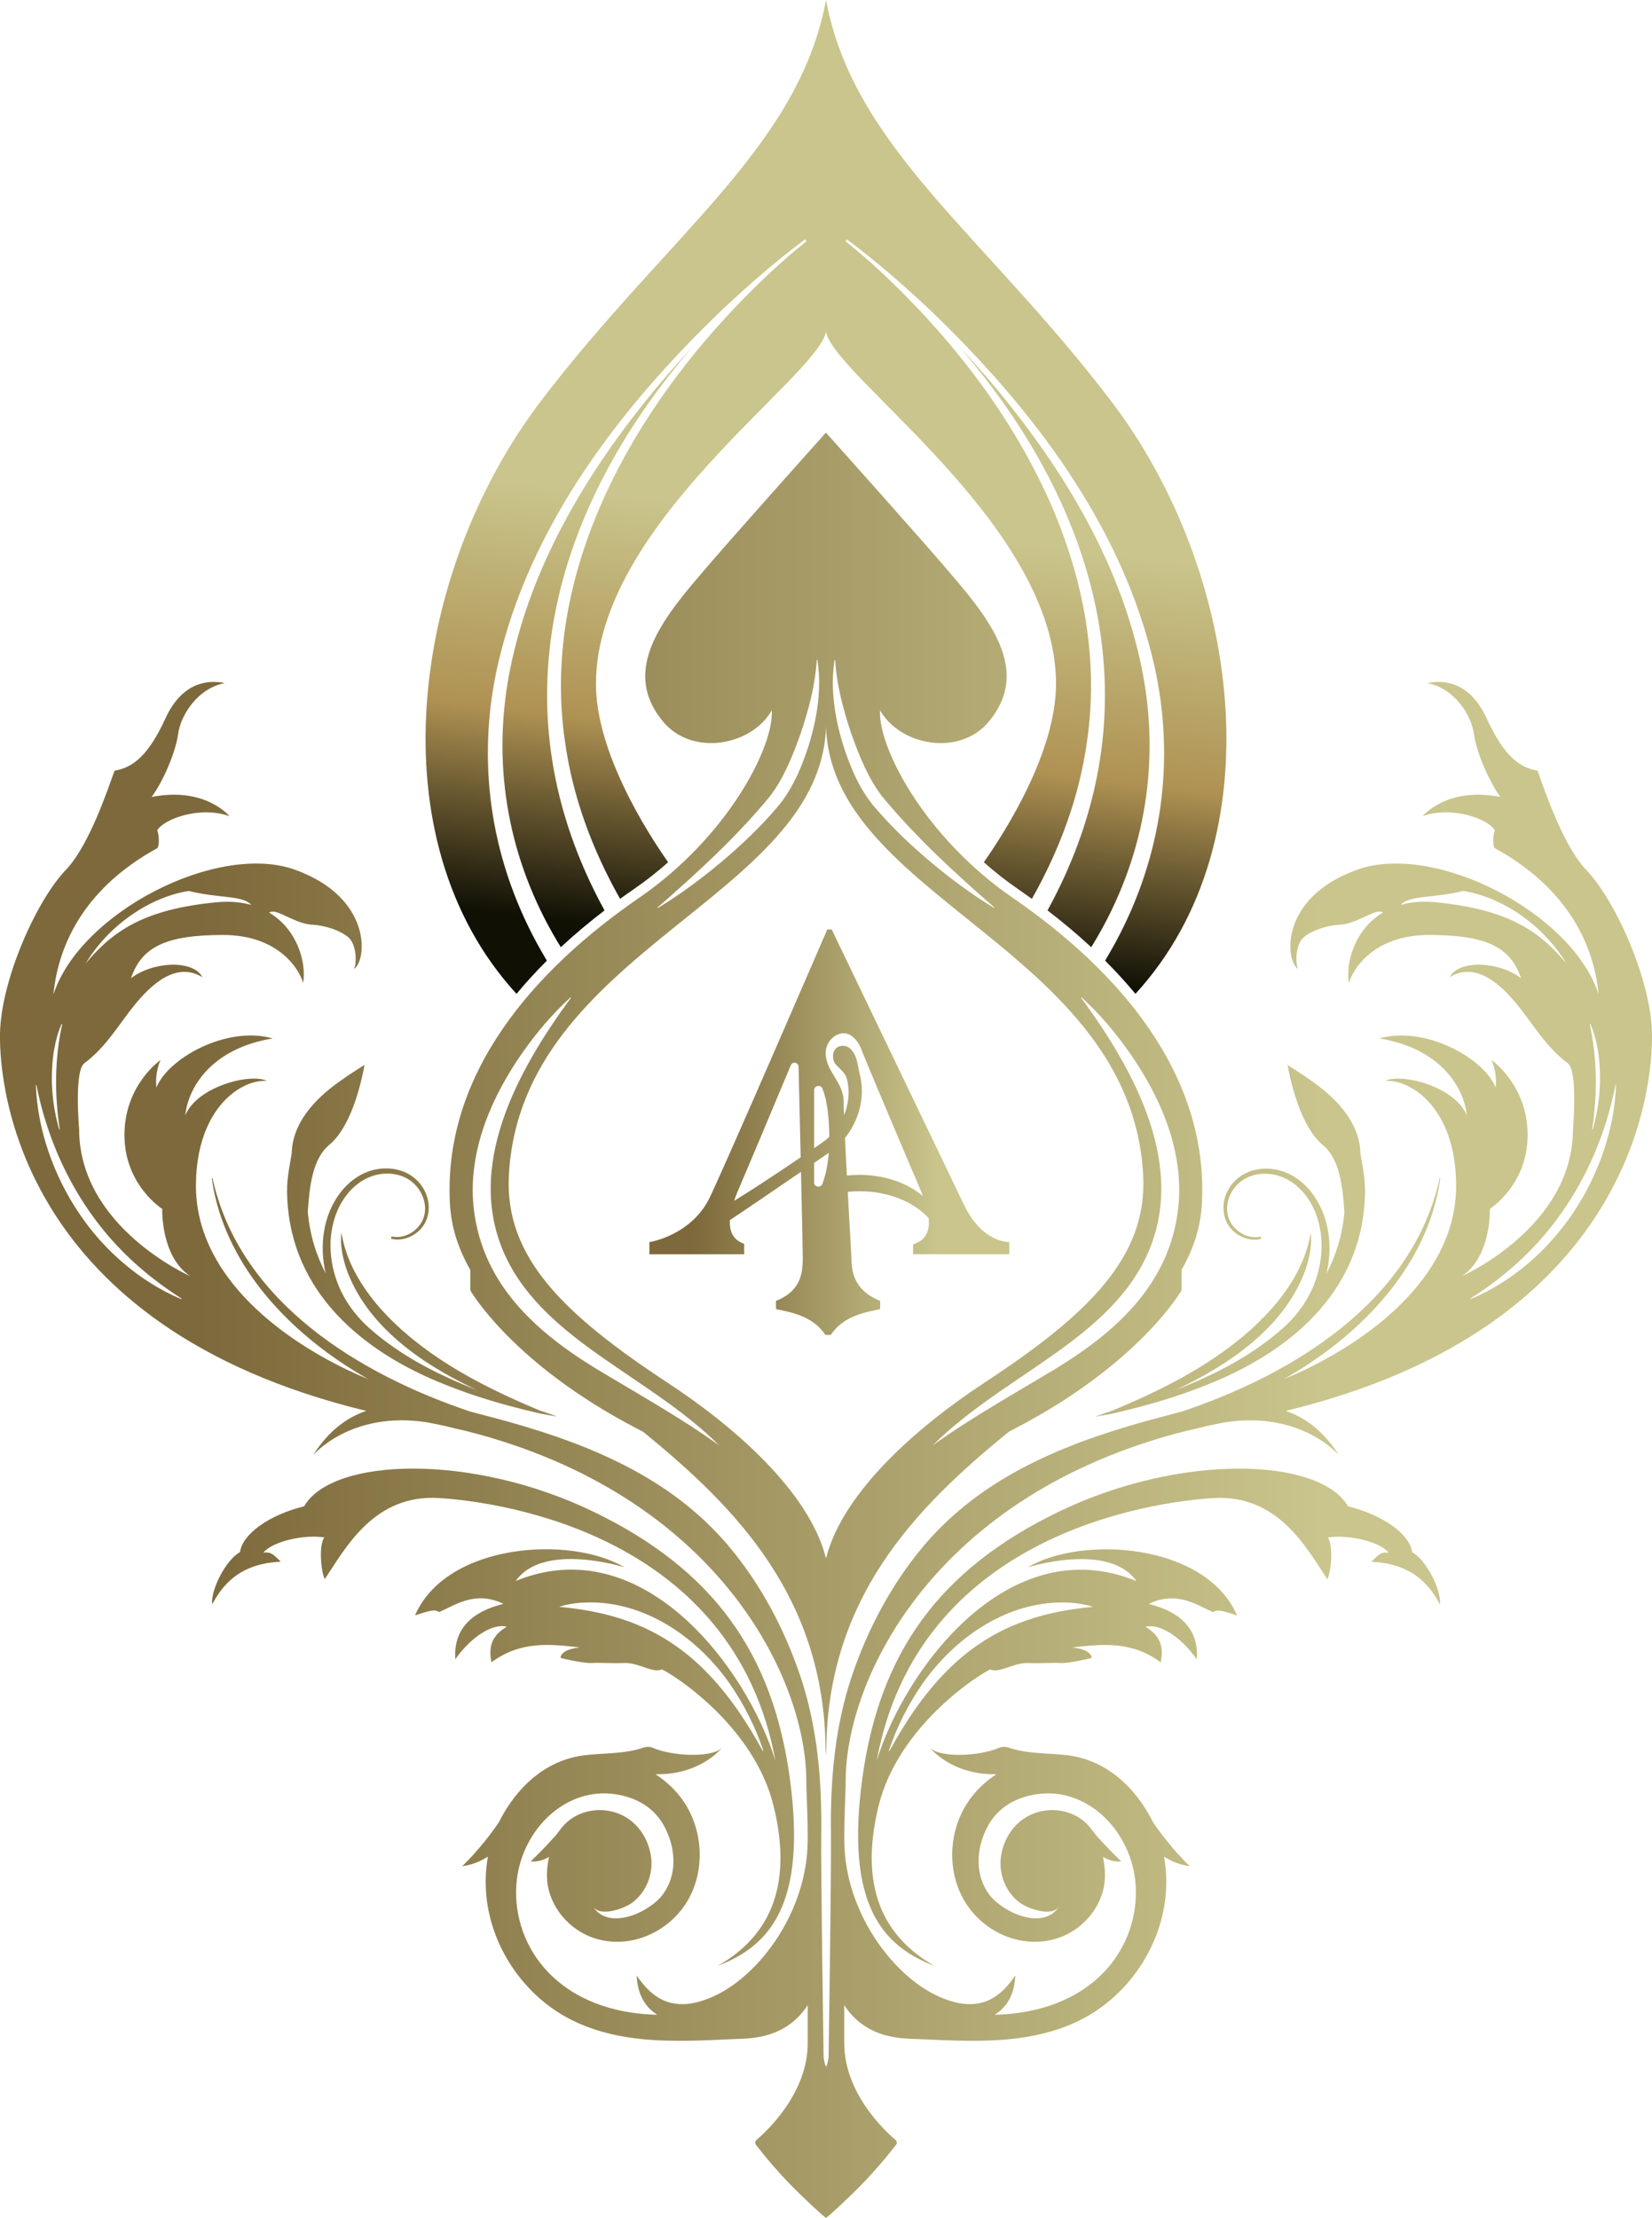
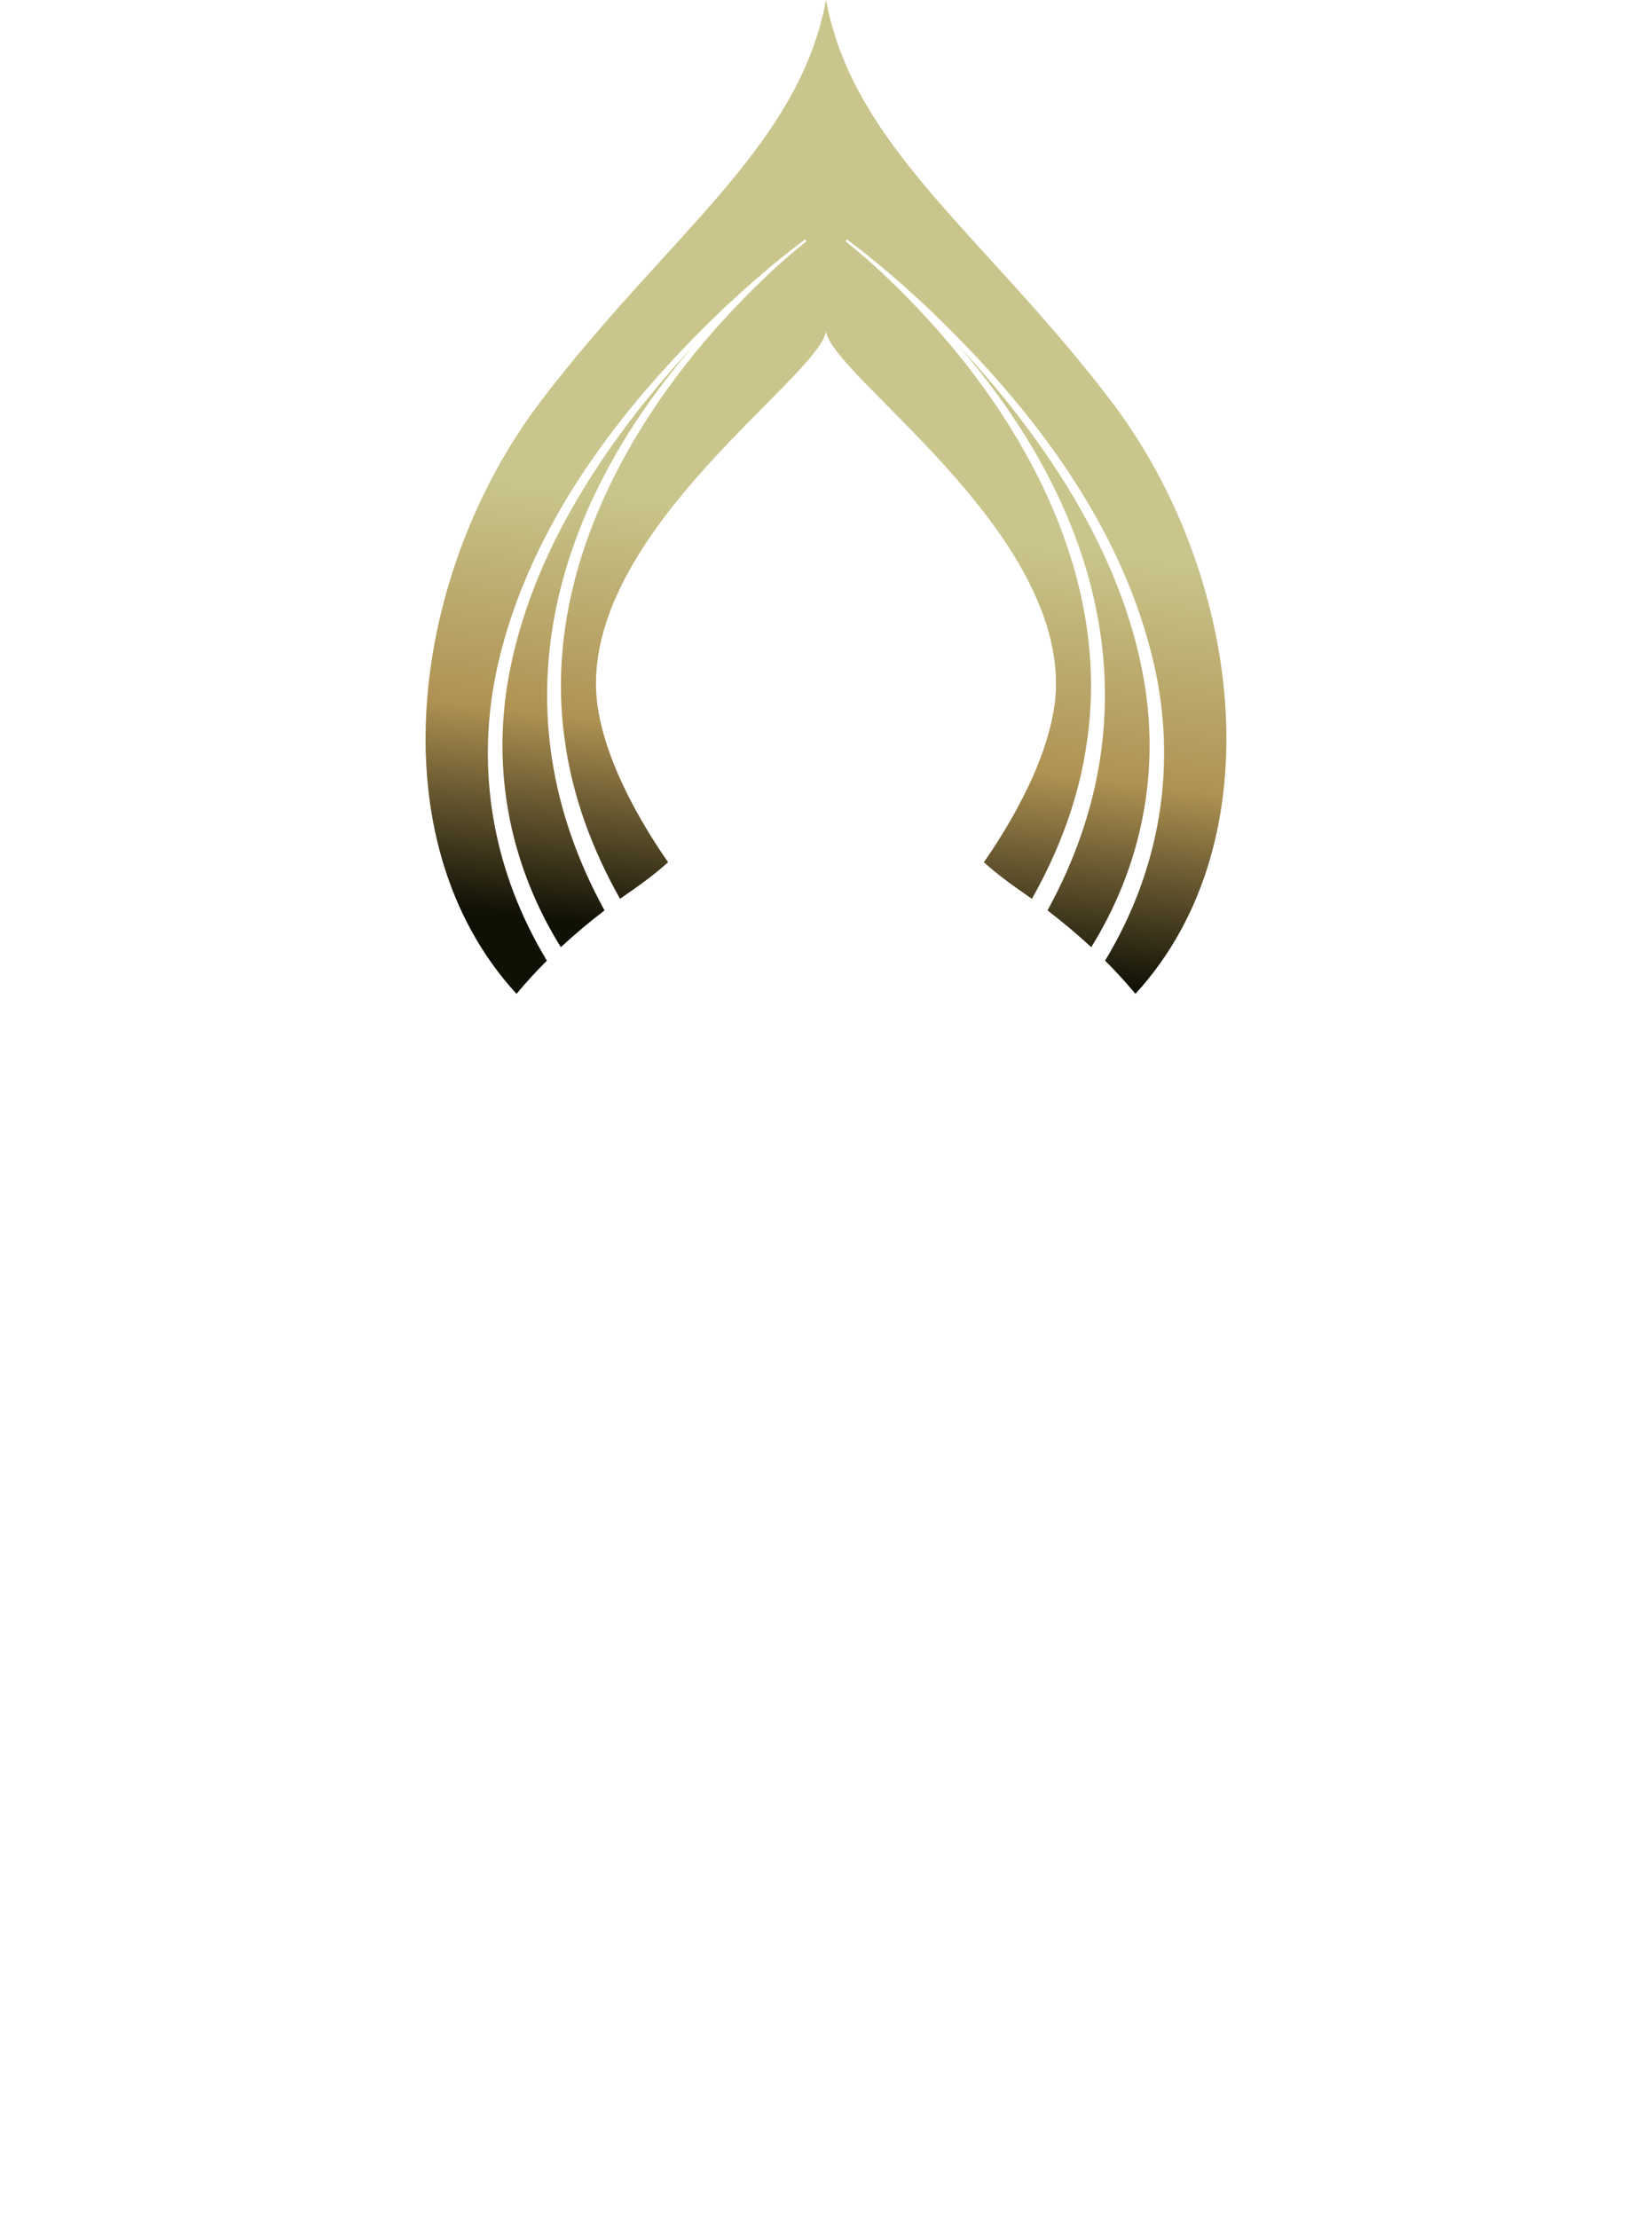
<svg xmlns="http://www.w3.org/2000/svg" xmlns:xlink="http://www.w3.org/1999/xlink" id="Laag_2" viewBox="0 0 425.95 571.57">
  <defs>
    <style>.cls-1{fill:url(#Naamloos_verloop_80-2);}.cls-2{fill:url(#Naamloos_verloop_80-3);}.cls-3{fill:url(#Naamloos_verloop_88-2);}.cls-4{fill:url(#Naamloos_verloop_88);}.cls-5{fill:url(#Naamloos_verloop_80);}</style>
    <linearGradient id="Naamloos_verloop_88" x1="0" y1="341.52" x2="425.95" y2="341.52" gradientUnits="userSpaceOnUse">
      <stop offset=".12" stop-color="#7d693b" />
      <stop offset=".8" stop-color="#c9c58c" />
    </linearGradient>
    <linearGradient id="Naamloos_verloop_80" x1="142.3" y1="236.83" x2="158.66" y2="99.64" gradientUnits="userSpaceOnUse">
      <stop offset="0" stop-color="#101005" />
      <stop offset=".38" stop-color="#af9253" />
      <stop offset=".8" stop-color="#c9c58c" />
    </linearGradient>
    <linearGradient id="Naamloos_verloop_80-2" x1="259.06" y1="250.75" x2="275.42" y2="113.56" xlink:href="#Naamloos_verloop_80" />
    <linearGradient id="Naamloos_verloop_80-3" x1="206.5" y1="244.49" x2="222.86" y2="107.29" xlink:href="#Naamloos_verloop_80" />
    <linearGradient id="Naamloos_verloop_88-2" x1="167.43" y1="291.81" x2="260.24" y2="291.81" xlink:href="#Naamloos_verloop_88" />
  </defs>
  <g id="Laag_1-2">
-     <path class="cls-4" d="M425.95,266.4c-.24-13.93-9.57-34.84-17.36-42.63-5.9-6.61-10.51-20.67-12.16-25.15-4.96-.83-8.86-4.21-13.11-13.46-4.25-9.26-10.76-10.05-15.32-9.12,7.04,1.33,11.38,8.28,12.04,13.11,.66,4.83,3.92,12.31,6.84,16.25-13.86-2.74-20.08,4.96-20.08,4.96,7.48-2.79,17.14,.75,18.64,3.68-.53,1.06-.62,4.34,.09,4.61,17.71,9.74,25.33,23.74,26.66,37.64-6.82-21.08-42.25-39.32-62.26-32.15-20.02,7.17-18.6,23.38-15.23,25.6-.8-1.59-.62-6.38,1.42-8.15,2.04-1.77,5.93-3.1,9.39-3.28,3.45-.18,7.09-2.66,9.39-3.28,.77-.21,1.26-.07,1.7,.14-7.24,4.33-9.69,12.79-8.79,18.19,.89-3.37,6.2-12.4,20.64-12.4s20.99,2.92,23.74,11.16c-5.58-4.34-16.03-4.87-18.42-.27,6.91-4.25,13.46,2.21,17.45,7.09,3.98,4.87,7.35,10.89,13.02,15.09,2.65,1.96,1.33,16.97,1.33,16.97,0,25.33-28.69,37.91-28.69,37.91,7.71-5.05,7.26-17.36,7.26-17.36,0,0,9.74-6.11,9.74-19.04s-9.3-19.31-9.3-19.31c0,0,1.51,3.01,1.06,7.09-2.92-7.44-17.98-16.03-30.02-12.67,15.85,2.57,21.88,12.67,22.58,19.84-3.1-7.53-17-10.98-21.08-8.86,6.11-.62,18.16,6.46,18.33,26.66,.2,22.64-20.51,38.91-39.16,47.84-1.73,.83-3.48,1.6-5.25,2.33,.91-.52,1.82-1.05,2.72-1.6,17.48-10.57,33.21-26.88,37.18-47.52l.22-1.32,.1-.66,.05-.33,.03-.16,.02-.07s0-.02,0-.03c0,0-.02,.01-.07,.02l.04-.17c-.14,.02-.1,.06-.12,.08l-.02,.05-.03,.09c-.07,.26-.2,.87-.26,1.15-7.54,30.94-37.62,49.22-66.06,58.8-1.93,.51-3.85,1.02-5.78,1.52-22.15,5.86-43.96,14.11-59.48,31.5-.45,.47-.88,.96-1.28,1.47-.08,.1-.17,.19-.25,.29-8.19,9.76-14.26,21.21-18.35,33.25-4.43,13.07-5.63,26.8-5.45,40.57,.12,9.7-.6,57.28-.6,57.28,0,1.22-.3,2.26-.65,3.06-.35-.8-.65-1.84-.65-3.06,0,0-.73-47.58-.6-57.28,.18-13.78-1.03-27.5-5.45-40.57-4.08-12.04-10.16-23.49-18.35-33.25-.08-.1-.17-.19-.25-.29-.4-.51-.83-1-1.28-1.47-15.52-17.39-37.34-25.64-59.49-31.5-1.92-.51-3.85-1.01-5.78-1.52-28.44-9.58-58.53-27.87-66.06-58.8-.07-.28-.19-.88-.26-1.15l-.03-.09-.02-.05s.01-.06-.13-.08l.04,.17c-.05,0-.07-.01-.07-.02,0,0,0,.03,0,.03l.02,.07,.03,.16,.05,.33,.1,.66,.22,1.32c3.97,20.64,19.69,36.96,37.18,47.52,.9,.55,1.81,1.07,2.71,1.6-1.77-.73-3.52-1.5-5.25-2.33-18.65-8.93-39.36-25.2-39.16-47.84,.18-20.19,12.22-27.28,18.33-26.66-4.07-2.13-17.98,1.33-21.08,8.86,.71-7.17,6.73-17.27,22.58-19.84-12.04-3.37-27.1,5.23-30.02,12.67-.44-4.07,1.06-7.09,1.06-7.09,0,0-9.3,6.38-9.3,19.31s9.74,19.04,9.74,19.04c0,0-.44,12.31,7.26,17.36,0,0-28.69-12.57-28.69-37.91,0,0-1.32-15.01,1.33-16.97,5.67-4.19,9.03-10.22,13.02-15.09,3.98-4.87,10.54-11.34,17.45-7.09-2.39-4.6-12.84-4.07-18.42,.27,2.75-8.24,9.3-11.16,23.74-11.16s19.75,9.03,20.64,12.4c.9-5.4-1.54-13.86-8.79-18.19,.43-.21,.93-.35,1.7-.14,2.3,.62,5.93,3.1,9.39,3.28,3.45,.18,7.35,1.51,9.39,3.28,2.04,1.77,2.21,6.55,1.42,8.15,3.37-2.21,4.78-18.42-15.23-25.6-20.02-7.17-55.44,11.07-62.26,32.15,1.33-13.9,8.94-27.9,26.66-37.64,.71-.27,.62-3.54,.09-4.61,1.51-2.92,11.16-6.46,18.64-3.68,0,0-6.22-7.7-20.08-4.96,2.92-3.94,6.18-11.42,6.84-16.25,.66-4.83,5-11.78,12.04-13.11-4.56-.93-11.07-.13-15.32,9.12-4.25,9.25-8.15,12.64-13.11,13.46-1.65,4.49-6.26,18.54-12.16,25.15C9.57,231.57,.24,252.47,0,266.4c-.23,13.65,4.88,75.54,94.45,97.22-4.68,1.56-9.61,4.89-13.73,11.42,0,0,9.67-11.53,29.38-8.48,1.52,.29,3.02,.59,4.5,.91,2.41,.61,4.26,1.04,5.66,1.34,65.09,16.5,87.64,64.02,87.64,90.19,0,3.5,.43,9.14,.35,15.61-.21,18.05-12.22,33.98-23.38,39.47-11.16,5.49-16.82,.77-20.71-4.96,.21,5.35,2.55,8.4,5.32,10.13-.37-.01-.74-.02-1.12-.03-26.1-1.2-36.88-19.26-35.1-34.74,1.39-12.04,11-22.52,22.93-22.29,6.07,.23,11.84,2.71,14.91,8.16,1.7,3.02,2.65,6.51,2.53,9.91-.1,2.79-.94,5.53-2.68,7.92-3.37,4.62-14.08,9.63-18.13,3.06,1.86,3.02,8.22,.59,10.21-.89,3.57-2.65,5.45-7.32,4.84-11.8-.64-4.72-3.5-9.04-7.94-10.96-4.85-2.1-10.78-1.17-14.46,2.71-.9,.96-1.58,2.07-2.46,3.04-.99,1.09-1.99,2.17-3.01,3.23-1.04,1.07-2.09,2.14-3.18,3.16,1.79,.17,3.39-.37,4.74-1.17-.44,1.98-.61,3.99-.49,5.84,.44,6.86,5.65,13.01,12.19,15.12,9.4,3.03,19.63-1.71,24.31-10.15,4.18-7.55,3.68-17.39-1-24.64-1.94-3.01-4.56-5.54-7.57-7.48,11.58,.26,17.1-6.74,17.1-6.74-2.74,2.58-12.84,2.08-17.71-.04-.8-.35-1.68-.36-2.5-.08-4.7,1.66-10.13,1.38-15.01,1.95-10.27,1.21-17.8,8.39-22.27,17.33-4.89,7.14-9.46,11.3-9.46,11.3,2.62-.36,4.84-1.31,6.65-2.48-.68,3.85-.75,7.83-.21,11.69,1.76,12.63,9.91,24.2,21.21,30.11,7.17,3.75,15.28,5.21,23.31,5.56,5.68,.24,11.44,.04,17.12-.25,4.17-.21,7.4-.05,11.39-1.37,4.26-1.4,7.49-4.08,9.64-7.48v9.79c0,12.87-10.39,22.56-13.2,24.95-.38,.32-.44,.89-.14,1.29,2.46,3.17,5.33,6.56,8.66,10.02,2.7,2.8,9.06,8.78,9.39,8.78s6.69-5.97,9.39-8.78c3.33-3.46,6.2-6.85,8.66-10.02,.31-.4,.25-.96-.14-1.29-2.8-2.38-13.2-12.07-13.2-24.95v-9.79c2.15,3.4,5.38,6.07,9.64,7.48,3.99,1.31,7.22,1.16,11.39,1.37,5.67,.28,11.44,.49,17.12,.25,8.02-.34,16.13-1.8,23.31-5.56,11.3-5.91,19.45-17.48,21.21-30.11,.54-3.87,.47-7.84-.21-11.69,1.82,1.17,4.03,2.12,6.65,2.48,0,0-4.57-4.16-9.46-11.3-4.47-8.95-12-16.12-22.27-17.33-4.88-.57-10.31-.3-15.01-1.95-.82-.29-1.7-.27-2.5,.08-4.87,2.12-14.97,2.63-17.71,.04,0,0,5.52,7,17.1,6.74-3.01,1.94-5.63,4.47-7.57,7.48-4.68,7.26-5.19,17.09-1,24.64,4.68,8.45,14.91,13.18,24.31,10.15,6.54-2.11,11.76-8.26,12.19-15.12,.12-1.85-.05-3.86-.49-5.84,1.35,.8,2.95,1.34,4.74,1.17-1.09-1.03-2.14-2.09-3.18-3.16-1.02-1.06-2.02-2.14-3.01-3.23-.88-.97-1.56-2.08-2.46-3.04-3.68-3.88-9.61-4.81-14.45-2.71-4.44,1.92-7.3,6.24-7.94,10.96-.61,4.48,1.28,9.16,4.84,11.8,1.99,1.48,8.35,3.9,10.21,.89-4.04,6.57-14.75,1.56-18.13-3.06-1.74-2.38-2.57-5.12-2.68-7.92-.13-3.41,.83-6.89,2.53-9.91,3.07-5.45,8.84-7.93,14.91-8.16,11.93-.23,21.54,10.25,22.93,22.29,1.79,15.48-9,33.55-35.1,34.74-.38,.02-.75,.02-1.12,.03,2.77-1.73,5.11-4.78,5.32-10.13-3.9,5.73-9.55,10.45-20.71,4.96-11.16-5.49-23.18-21.43-23.38-39.47-.08-6.47,.35-12.11,.35-15.61,0-26.17,22.55-73.69,87.64-90.19,1.4-.3,3.25-.73,5.66-1.34,1.48-.32,2.98-.62,4.5-.91,19.71-3.05,29.38,8.48,29.38,8.48-4.13-6.53-9.06-9.85-13.73-11.42,89.57-21.68,94.68-83.57,94.45-97.22m-55.65-33.86c-3.51-.35-6.55-.06-9.17,.68,2.36-2.57,8.11-1.64,16.17-3.6,9.65,1.51,20.37,8.41,26.57,18.69-7.35-8.86-15.68-13.99-33.57-15.76m-321.64-2.92c8.06,1.96,13.81,1.04,16.17,3.6-2.62-.74-5.66-1.03-9.17-.68-17.89,1.77-26.21,6.91-33.57,15.76,6.2-10.27,16.92-17.18,26.57-18.69m-34.7,40.9c.4-2.28,.99-4.54,1.94-6.65l.14,.05c-1.96,8.94-2.01,18.11-.62,27.15l-.15,.03c-1.93-6.64-2.42-13.75-1.32-20.58m32.8,64.3c-5.35-2.25-10.35-5.4-14.81-9.2-8.96-7.55-15.66-17.76-19.44-28.83-1.88-5.54-3.05-11.32-3.25-17.12l.15-.02c3.32,16.81,11.42,32.68,23.87,44.49,4.12,3.94,8.67,7.42,13.55,10.53l-.07,.14m363.29-70.94c.95,2.11,1.54,4.37,1.94,6.65,1.09,6.84,.61,13.94-1.32,20.58l-.15-.03c1.39-9.04,1.34-18.21-.62-27.15l.15-.05Zm3.39,32.92c-3.78,11.07-10.48,21.28-19.44,28.83-4.46,3.8-9.46,6.95-14.81,9.2l-.07-.14c4.88-3.11,9.44-6.6,13.55-10.53,12.45-11.81,20.55-27.68,23.87-44.49l.15,.02c-.2,5.8-1.37,11.58-3.25,17.12m-249.12,71.41c.51,.26,1,.52,1.48,.77,23.93,19.46,47.43,43.12,47.08,83.67l.09-1.96,.09,1.96c-.35-40.55,23.15-64.2,47.08-83.67,.48-.25,.97-.5,1.48-.77,32.3-16.77,43.04-35.66,43.04-35.66v-5.28c3.05-5.29,4.94-10.95,5.26-17.19,1.7-33.27-21.44-59.9-48.84-78.73-22.61-15.55-34.72-38.73-34.16-48.3,5.23,9.21,20.5,11.9,27.97,3.01,10.57-12.58,1.36-25.21-9.21-37.55-6.38-7.62-32.71-37.02-32.71-37.02,0,0-26.34,29.4-32.71,37.02-10.57,12.34-19.78,24.98-9.21,37.55,7.47,8.89,22.73,6.2,27.96-3.01,.55,9.57-11.55,32.75-34.16,48.3-27.4,18.83-50.54,45.46-48.84,78.73,.32,6.24,2.22,11.89,5.26,17.19v5.28s10.75,18.89,43.04,35.66m114.55-111.17c4.66,4.22,8.74,9.07,12.38,14.24,7.75,11.09,13.64,24.39,12.73,38.28-1.52,20.35-15.33,33.16-31.71,43.15-10.71,6.47-21.89,12.68-31.77,19.81,2.21-2.22,4.57-4.3,7.01-6.27,7.29-5.92,15.28-10.9,22.94-16.28,9.91-6.9,19.74-14.82,24.99-25.82,11.08-23.1-2.9-48.26-16.68-67.01l.11-.11Zm-63.66-86.98h.15c.38,6.6,2.11,12.95,4.2,19.14,2.02,5.65,4.27,11.32,7.94,16.09,8.62,10.45,18.69,19.67,28.93,28.59l-.09,.12c-5.7-3.44-11.06-7.43-16.18-11.69-5.1-4.29-9.98-8.89-14.37-14.01-2.3-2.58-4.07-5.62-5.51-8.73-3.93-8.83-6.67-19.91-5.06-29.53m-16.74,35.24c3.67-4.77,5.91-10.44,7.93-16.09,2.09-6.2,3.82-12.54,4.2-19.13h.15c1.61,9.62-1.13,20.69-5.06,29.52-1.45,3.1-3.22,6.15-5.51,8.73-4.38,5.12-9.26,9.71-14.37,14.01-5.13,4.26-10.48,8.25-16.18,11.69l-.09-.12c10.24-8.92,20.31-18.14,28.93-28.59m14.51-18.52c.78,44.7,78.59,57.69,81.78,116.02,1.16,21.16-14.05,35.9-41.09,53.67-17.35,11.4-36.16,27.99-40.59,44.81-.03,.13-.06,.24-.09,.36-.03-.12-.06-.24-.09-.36-4.43-16.83-23.24-33.41-40.59-44.81-27.04-17.77-42.25-32.51-41.09-53.67,3.19-58.33,81-71.32,81.78-116.02m-78.27,84.51c3.64-5.17,7.72-10.02,12.38-14.24l.11,.11c-13.79,18.75-27.76,43.91-16.68,67.01,5.25,10.99,15.08,18.92,24.98,25.82,7.66,5.38,15.66,10.36,22.94,16.28,2.44,1.97,4.8,4.05,7.01,6.27-9.87-7.13-21.05-13.34-31.77-19.81-16.38-9.99-30.19-22.8-31.71-43.15-.91-13.9,4.98-27.2,12.73-38.28m185.09,47.24c1.62,.88,3.57,1.23,5.38,.74l-.15-.59c-3.32,.8-6.92-1.41-8.14-4.5-1.27-3.14-.03-6.88,2.38-9.13,2.44-2.32,6.11-2.99,9.35-2.3,5.88,1.22,10.01,6.71,11.39,12.34,1.25,4.81,.88,9.88-.7,14.59-1.66,4.94-4.75,9.27-8.65,12.72-5.67,5.01-12.55,9.24-20.22,12.73-2.51,1.16-5.07,2.23-7.65,3.23,.26-.12,.53-.23,.79-.35,13.68-6.51,27.86-16.17,33.13-31.06,.96-2.98,1.61-6.12,1.24-9.27h0c-2.32,14.57-15.47,26.44-27.46,33.96-7.48,4.73-15.46,8.47-23.64,11.89-2.42,.84-2.04,.65-4.52,1.58l4.03-.71c.65-.15,1.3-.3,1.95-.45,7.76-1.82,15.46-4.06,22.9-7.07,21.18-8.37,39.61-23.68,40.7-48.03,.24-4.52-.42-7.19-1.15-11.62-.18-10.11-10.18-16.92-12.49-18.6-2.3-1.68-6.27-4.15-6.29-4.16h0c1.68,9.12,4.87,17.18,9.12,20.64,4.32,3.51,5.13,10.84,5.54,17.28-.51,5.76-2.11,11.03-4.61,15.82,0,0,0,0,0,0,.83-3.57,1.02-7.27,.4-10.91-1.13-7.17-6.01-14.5-13.53-15.9-3.64-.69-7.73,.17-10.41,2.85-4.25,4.12-4.22,11.36,1.32,14.3m-189.18,100.7c-4.61,2.72-4.46,6.14-3.93,9.15,7.62-5.58,15.06-4.69,22.82-3.84-5.31,.59-4.98,2.72-4.98,2.72,0,0,5.69,1.42,8.05,1.3,2.36-.12,4.61,.13,8.38,0,3.78-.12,7.35,2.74,9.68,1.65,2.95,1.3,23.74,14.52,28.81,35.19,5.08,20.67-1.06,33.65-14.41,41.21,13.58-5.18,22.98-16.01,18.61-48.25-4.37-32.24-19.67-53.9-50.85-68.89-31.17-15-67.07-13.93-74.39-1.3-9.09,2.24-15.94,7.2-16.53,11.81-3.54,1.89-7.56,9.57-7.2,13.46,2.24-4.01,6.26-10.51,17.71-10.98-2.24-2.24-2.6-2.48-4.49-2.36,2.48-2.95,10.63-4.72,15.71-3.9-1.42,1.89-.94,8.62,.12,10.75,5.43-8.15,12.75-21.96,29.52-20.9,16.77,1.06,76.04,9.8,86.67,67.69-7.32-23.76-34.13-59.78-66.95-46.32,7.09-10.15,27.99-3.54,27.99-3.54-13.93-8.27-45.82-6.26-53.96,12.4,3.07-.94,5.08-1.77,6.14-.83,4.25-1.77,9.33-5.67,16.65-2.13-8.15,2.01-12.93,6.47-12.4,14.26,4.37-6.14,9.92-9.3,13.23-8.36m22.31-6.27c14.3,.33,27.06,9.4,35.09,20.77,3.75,5.39,6.75,11.31,8.8,17.48l-.14,.06c-4.14-7.55-8.85-14.65-14.88-20.72-10.75-10.78-22.92-15.11-37.61-16.46,2.8-.93,5.8-1.17,8.74-1.12m211.16-12.97c-.59-4.6-7.44-9.56-16.53-11.81-7.32-12.63-43.22-13.7-74.39,1.3-31.17,15-46.48,36.66-50.85,68.89-4.37,32.24,5.03,43.07,18.61,48.25-13.34-7.56-19.48-20.55-14.41-41.21,5.08-20.67,25.86-33.89,28.81-35.19,2.33,1.09,5.9-1.77,9.68-1.65,3.78,.12,6.02-.12,8.38,0,2.36,.12,8.05-1.3,8.05-1.3,0,0,.33-2.13-4.98-2.72,7.76-.86,15.2-1.74,22.82,3.84,.53-3.01,.68-6.44-3.93-9.15,3.31-.94,8.86,2.21,13.23,8.36,.53-7.79-4.25-12.25-12.4-14.26,7.32-3.54,12.4,.35,16.65,2.13,1.06-.94,3.07-.12,6.14,.83-8.15-18.66-40.03-20.67-53.97-12.4,0,0,20.9-6.61,27.99,3.54-32.83-13.46-59.63,22.55-66.95,46.32,10.64-57.89,69.91-66.63,86.67-67.69,16.77-1.06,24.09,12.75,29.52,20.9,1.06-2.13,1.53-8.86,.12-10.75,5.08-.83,13.23,.94,15.71,3.9-1.89-.12-2.24,.12-4.49,2.36,11.45,.47,15.47,6.97,17.71,10.98,.35-3.9-3.66-11.57-7.2-13.46m-126.12,33.74c8.03-11.37,20.79-20.43,35.09-20.77,2.93-.05,5.94,.2,8.74,1.12-14.69,1.36-26.86,5.68-37.61,16.46-6.03,6.07-10.74,13.17-14.88,20.72l-.14-.06c2.05-6.17,5.05-12.09,8.8-17.48M84.88,295.07c4.25-3.45,7.44-11.51,9.12-20.63,0,0,0,0,0,0-.01,0-3.99,2.48-6.29,4.16-2.3,1.68-12.31,8.49-12.49,18.6-.73,4.43-1.4,7.09-1.15,11.62,1.09,24.35,19.52,39.67,40.7,48.03,7.45,3,15.14,5.25,22.9,7.07,.65,.15,1.3,.3,1.95,.45h0l4.03,.71c-2.48-.93-2.1-.74-4.52-1.58h0c-8.18-3.42-16.16-7.16-23.64-11.89-11.99-7.52-25.14-19.39-27.46-33.96h0c-.37,3.15,.28,6.29,1.24,9.27,5.26,14.9,19.45,24.56,33.13,31.06,.26,.12,.53,.24,.79,.35-2.58-1-5.14-2.07-7.65-3.23-7.67-3.49-14.55-7.71-20.22-12.73-3.9-3.45-6.99-7.78-8.65-12.72-1.58-4.71-1.96-9.78-.7-14.59,1.38-5.63,5.51-11.12,11.39-12.34,3.23-.7,6.91-.03,9.35,2.3,2.41,2.25,3.66,5.99,2.39,9.13-1.23,3.09-4.83,5.29-8.14,4.5l-.15,.59c1.81,.49,3.76,.14,5.38-.74,5.54-2.94,5.57-10.18,1.32-14.3-2.68-2.68-6.76-3.54-10.41-2.85-7.52,1.4-12.4,8.73-13.53,15.9-.62,3.64-.43,7.34,.4,10.91,0,0,0,0,0,0-2.5-4.79-4.1-10.06-4.61-15.82,.41-6.43,1.22-13.76,5.54-17.28" />
    <g>
      <path class="cls-5" d="M155.87,234.63c-28.28-51.59-13.5-103.31,22.81-145.37-3.38,3.64-6.67,7.38-9.85,11.18-17.29,20.91-31.84,45.02-37.27,71.86-4.79,23.68-.95,47.29,10.94,68.28,.63,1.11,1.35,2.32,2.1,3.53,3.69-3.42,7.49-6.58,11.27-9.48" />
      <path class="cls-1" d="M294.4,172.3c-5.42-26.84-19.98-50.95-37.27-71.86-3.18-3.81-6.47-7.54-9.85-11.18,36.31,42.07,51.09,93.78,22.81,145.37,3.78,2.9,7.58,6.06,11.27,9.48,.75-1.22,1.47-2.42,2.1-3.53,11.89-20.99,15.74-44.6,10.94-68.28" />
      <path class="cls-2" d="M141,247.58c-.95-1.6-1.88-3.23-2.68-4.7-11.93-22.08-15.5-46.76-10.03-71.26,8.23-36.26,31.86-66.93,58.3-92.15,6.7-6.27,13.62-12.3,20.99-17.78,0,0,0,0,0,0,0,0,0,0,0,0,0,0,.37,.49,.36,.49-6.54,5.19-12.61,10.99-18.37,17.03-28.2,29.57-50.06,70.01-43.89,111.94,1.97,14.28,7.11,27.97,14.2,40.5,1.17-.85,2.34-1.67,3.49-2.46,3.2-2.2,6.17-4.55,8.9-6.97-5.67-8.09-18.61-28.46-18.61-45.98,0-41.09,57.02-78.92,59.31-90.73,2.29,11.81,59.31,49.64,59.31,90.73,0,17.52-12.94,37.89-18.61,45.98,2.73,2.43,5.7,4.77,8.9,6.97,1.16,.8,2.32,1.62,3.49,2.46,7.09-12.53,12.22-26.21,14.2-40.5,6.17-41.93-15.68-82.37-43.89-111.94-5.76-6.04-11.83-11.84-18.37-17.03,0,0,.36-.49,.36-.49,0,0,0,0,0,0,0,0,0,0,0,0,7.37,5.48,14.29,11.51,20.99,17.78,26.44,25.22,50.07,55.89,58.3,92.15,5.47,24.5,1.91,49.18-10.03,71.26-.8,1.47-1.73,3.09-2.68,4.7,2.71,2.71,5.34,5.56,7.82,8.55,36.63-39.9,27.14-108.95-6.3-152.8C253.76,60.41,220.06,38.02,212.98,0c-7.08,38.02-40.78,60.41-73.5,103.34-33.43,43.85-42.93,112.9-6.3,152.8,2.48-3,5.11-5.85,7.82-8.55" />
    </g>
-     <path class="cls-3" d="M248.58,310.56c-4.35-9.09-29.91-62.24-34.14-71.03h-1.13c-3.73,8.63-25.94,59.94-30.28,69.02-4.75,9.92-15.59,11.57-15.59,11.57v3.14h24.44v-2.68c-.83-.34-1.61-.71-2.24-1.37-1.16-1.2-1.56-2.83-1.45-4.76,1.88-1.26,4.59-3.08,4.59-3.08,3.39-2.28,8.82-6,13.75-9.37,.25,10.78,.45,20.41,.45,22.23,0,4.5-.82,8.59-6.91,11.05l.02,2.1c4.03,.87,9.47,1.76,12.74,6.67h.68s.68,0,.68,0c3.27-4.9,8.71-5.79,12.74-6.67l.02-2.1c-6.09-2.46-7.41-6.55-7.41-11.05,0,0-.47-8.09-.96-17.07,.99-.1,2-.16,3.02-.16,7.44,0,13.99,2.75,17.84,6.92,.22,2.15-.14,3.97-1.4,5.28-.72,.74-1.64,1.13-2.6,1.51v2.53h24.8v-3.14s-6.92,.35-11.67-9.57m-36.51-29.96c.8,1.95,1.55,5.22,1.74,10.74,.02,.58,.03,1.14,.03,1.68-.63,.6-1.32,1.13-2.03,1.62-.63,.43-1.26,.86-1.89,1.29v-14.91c0-1.23,1.69-1.56,2.16-.42m-22.79,28.93c.44-1.3,.98-2.65,1.6-4.05,1.35-3.09,7.55-17.84,13.03-30.93,.43-1.03,1.97-.74,1.99,.38,.14,5.88,.35,14.74,.55,23.36-5.67,3.85-11.35,7.64-17.17,11.24m22.77-4.4c-.43,1.16-2.14,.86-2.14-.37v-5.04c1.38-.94,2.66-1.82,3.78-2.57-.29,3.51-.95,6.12-1.64,7.99m9.56-2.32c-1.11,0-2.19,.07-3.25,.18-.18-3.38-.35-6.73-.49-9.69,3.63-4.51,5.28-10.66,3.83-16.34-.57-2.15-.6-4.64-2.17-6.38-1.63-1.91-4.84-1.09-4.74,1.66-.1,2.08,1.6,2.78,2.69,4.17,.4,.43,.63,.95,.82,1.48,.89,3.12,.56,6.53-.68,9.57-.06-1.6-.1-2.83-.1-3.51,0-5.13-4.63-7.68-4.63-12.62,0-3.31,3.59-6.24,6.41-4.51,1.26,.78,2.31,2.22,2.74,3.53,.43,1.33,13.7,32.65,14.79,35.13,.42,.96,.81,1.9,1.15,2.82-3.94-3.36-9.8-5.49-16.35-5.49" />
  </g>
</svg>